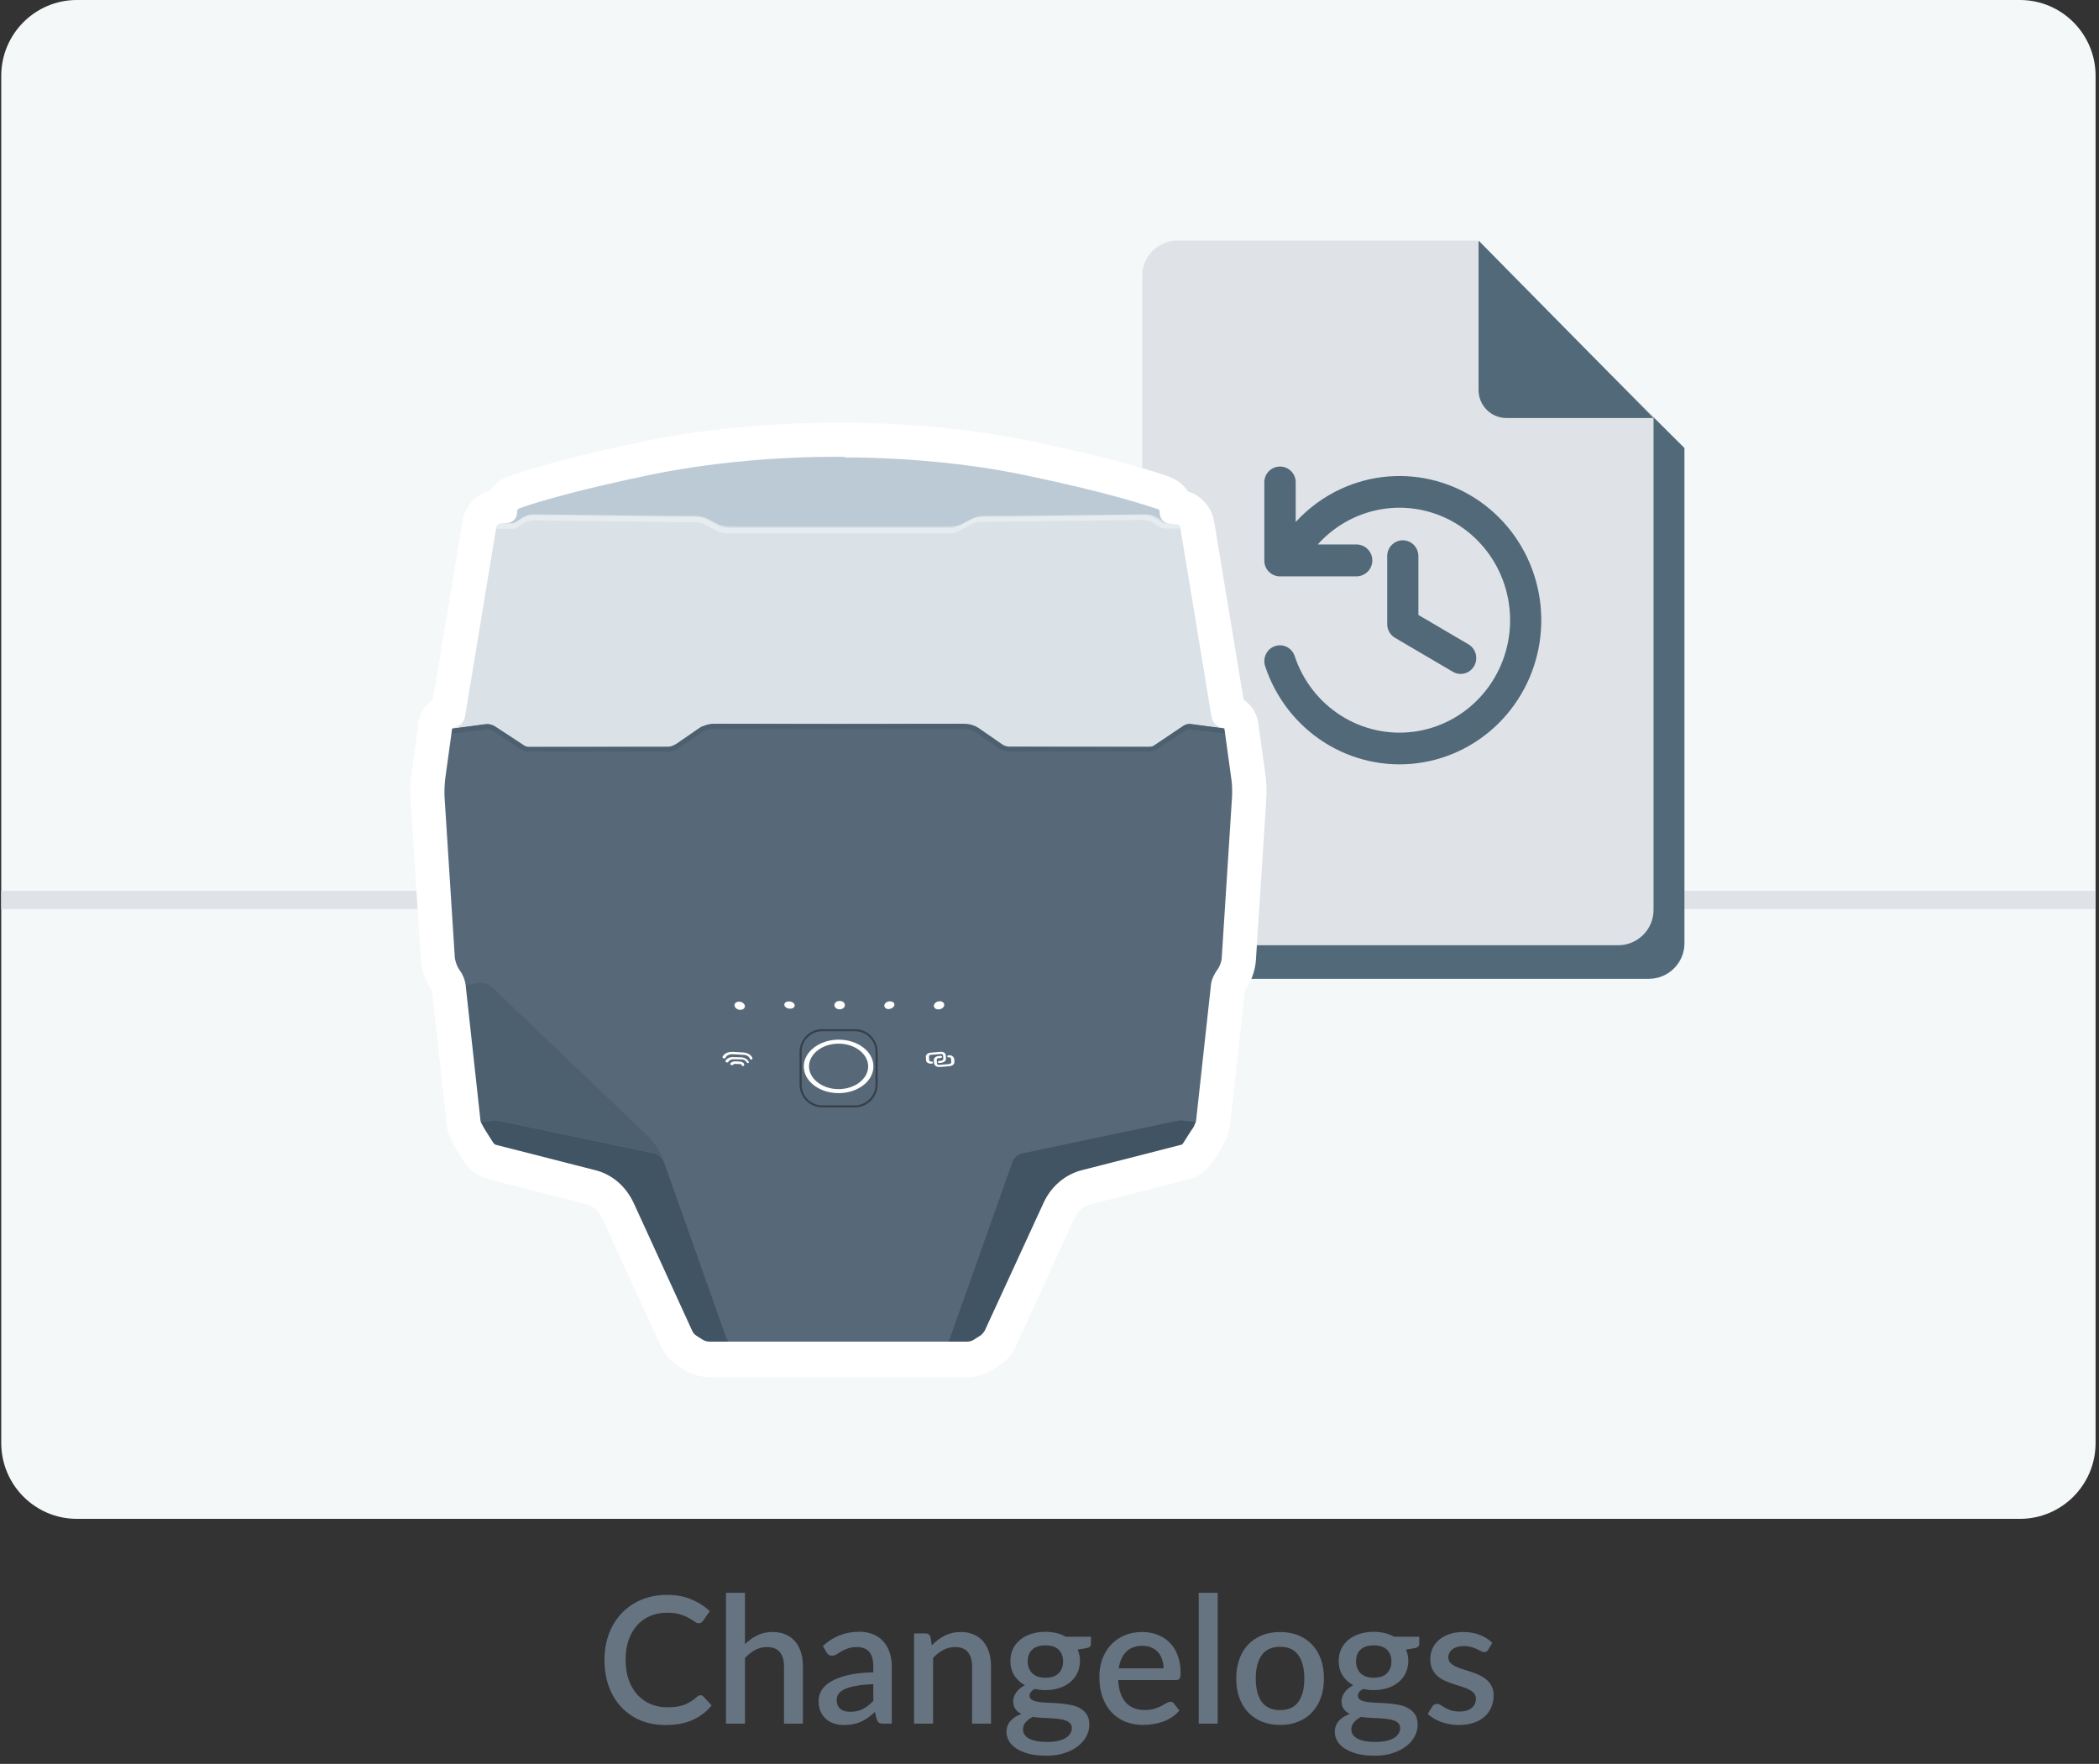
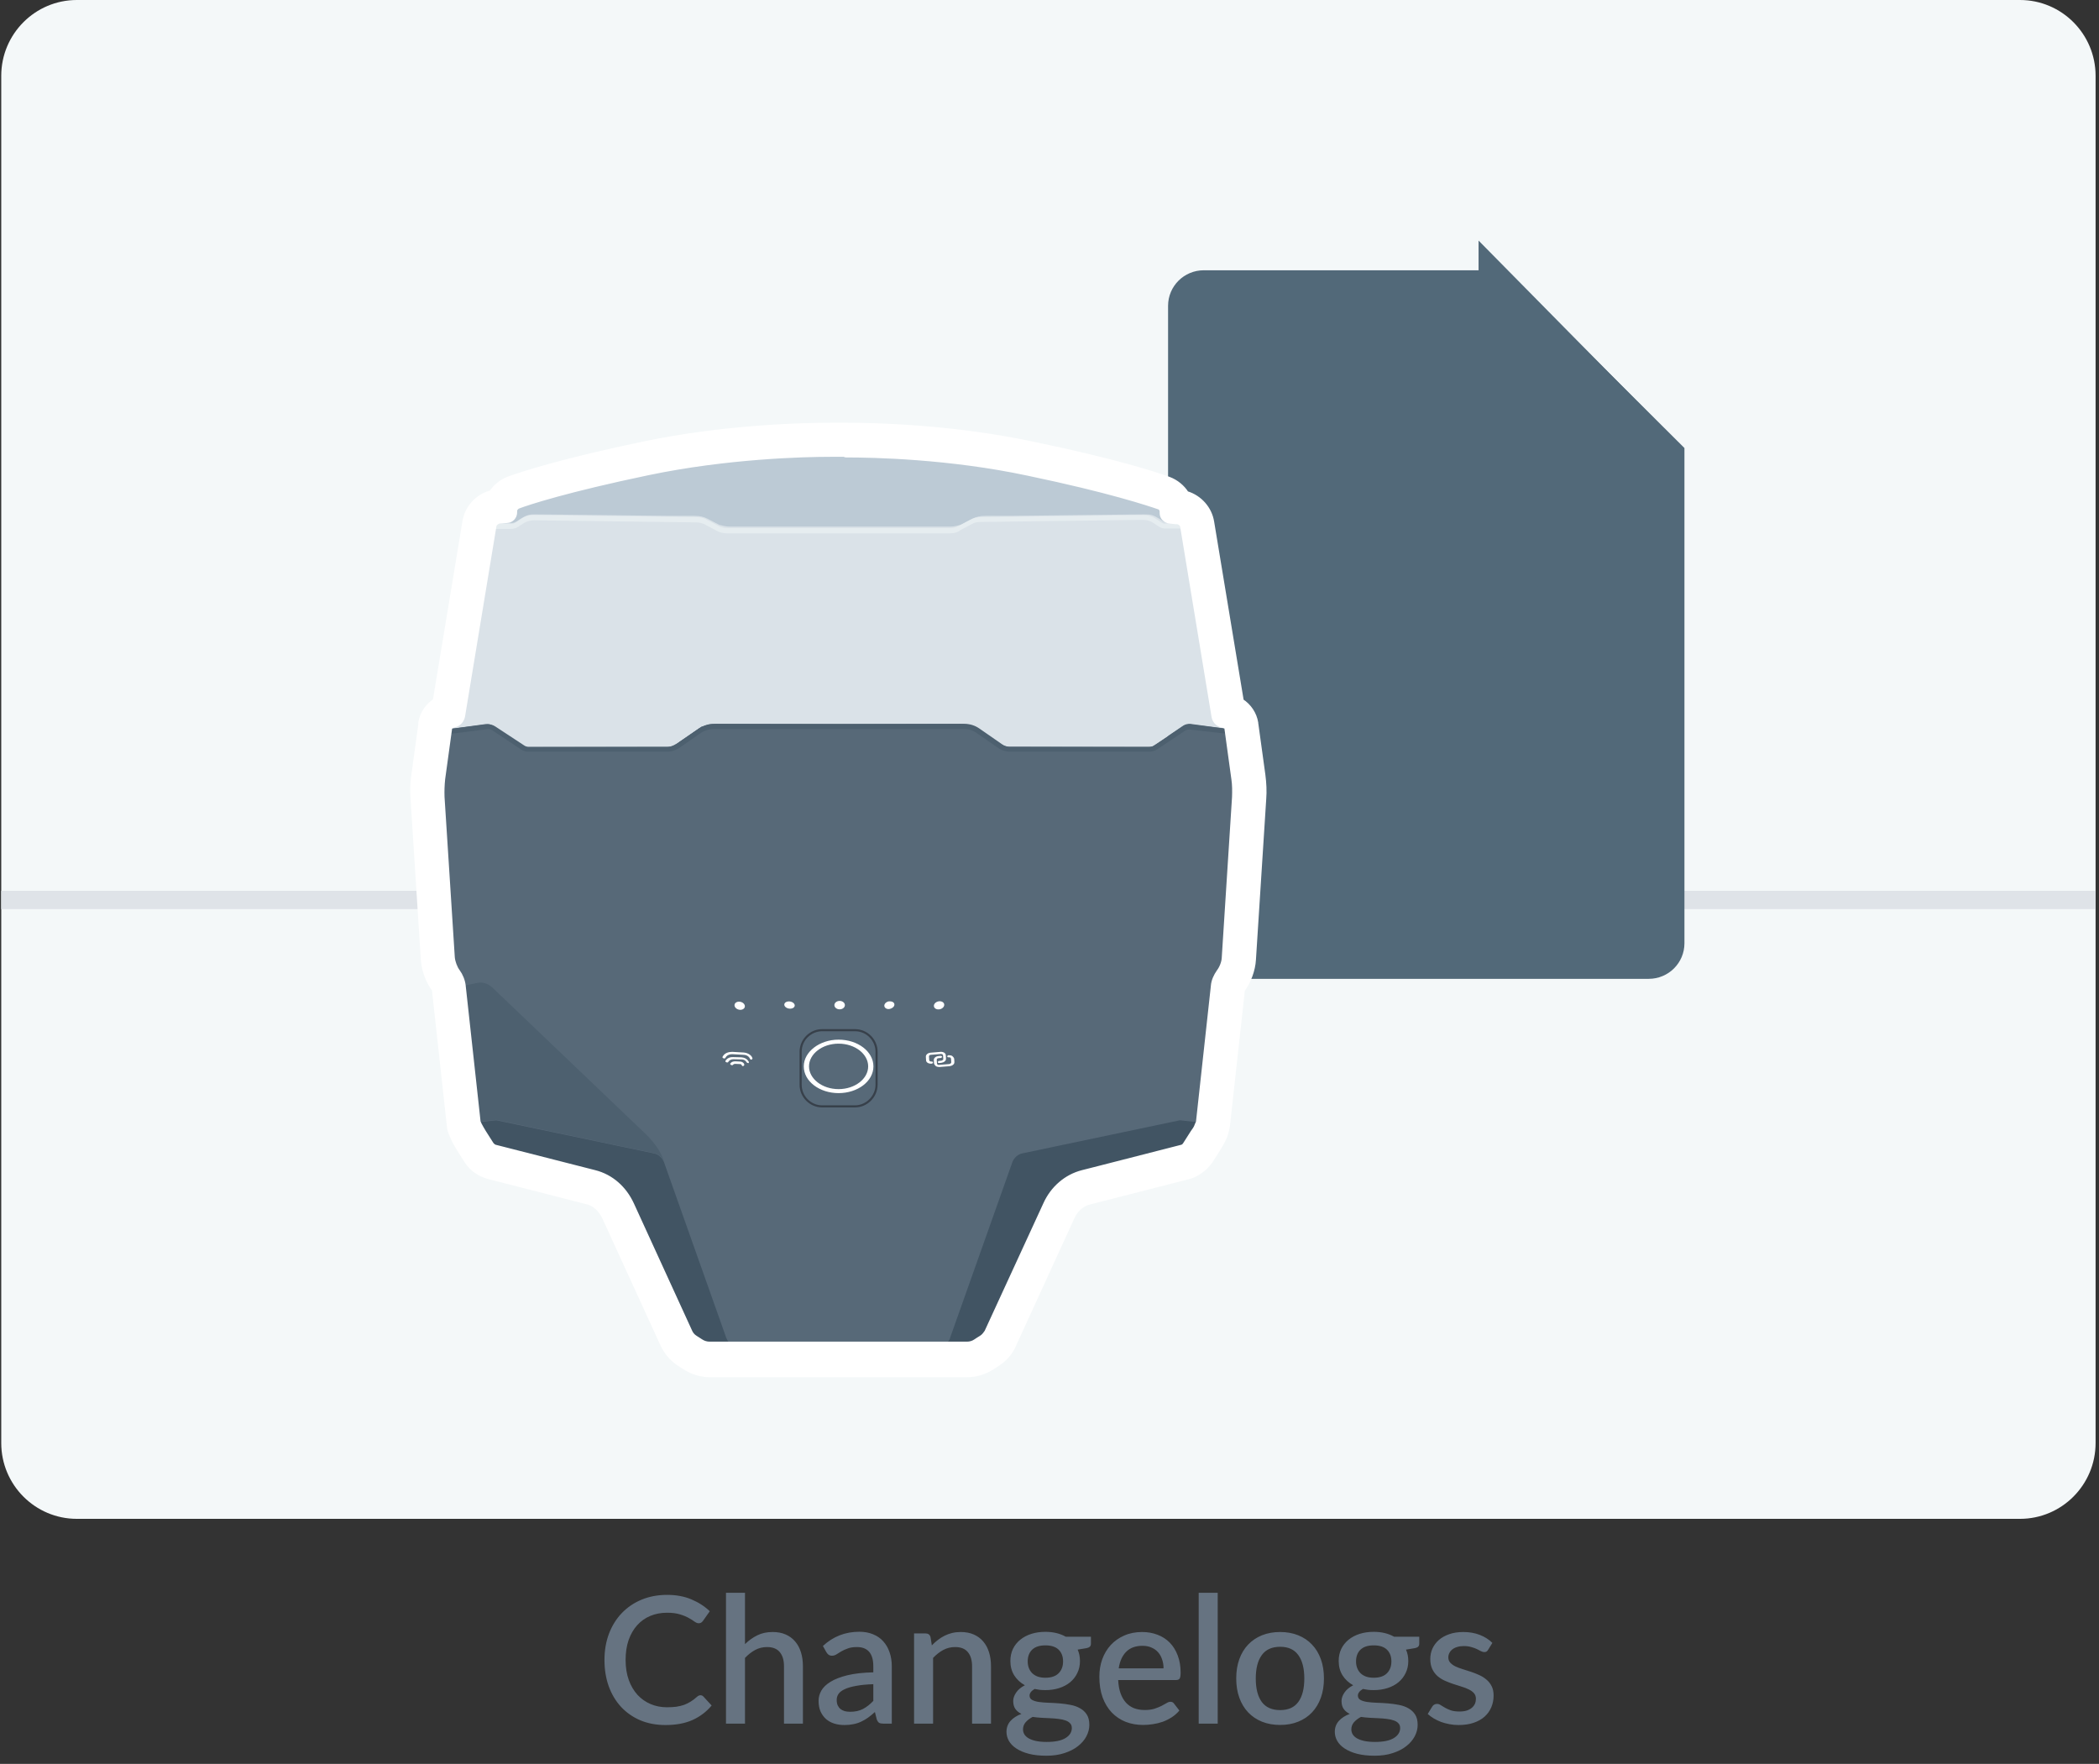
<svg xmlns="http://www.w3.org/2000/svg" width="451" height="379" viewBox="0 0 451 379" fill="none">
  <rect x="0" y="0" width="451" height="379" fill="#333333" stroke="none" />
  <path d="M434.021 326.345H16.515C7.55 326.345 0.268 319.042 0.268 310.051V16.294C0.268 7.303 7.55 0 16.515 0H434.021C442.986 0 450.268 7.303 450.268 16.294V310.051C450.268 319.042 442.986 326.345 434.021 326.345Z" fill="#F4F8F9" />
  <path d="M450.268 191.408H0.268V195.333H450.268V191.408Z" fill="#DFE3E8" />
  <path d="M250.977 65.711C250.977 61.492 254.411 58.072 258.647 58.072H323.576C337.537 71.976 343.551 77.965 361.926 96.264C361.926 117.357 361.926 202.678 361.926 202.678C361.926 206.897 358.492 210.317 354.256 210.317H258.647C254.411 210.317 250.977 206.897 250.977 202.678V65.711Z" fill="#526979" />
-   <path d="M245.405 59.286C245.405 55.09 248.806 51.69 253.001 51.69H317.305C331.133 65.517 337.089 71.473 355.287 89.671C355.287 110.648 355.287 195.5 355.287 195.5C355.287 199.695 351.886 203.096 347.691 203.096H253.001C248.806 203.096 245.405 199.695 245.405 195.5V59.286Z" fill="#DFE3E8" />
  <path d="M317.691 51.69L355.287 89.818H323.691C320.377 89.818 317.691 87.132 317.691 83.818V51.69Z" fill="#526979" />
  <path fill-rule="evenodd" clip-rule="evenodd" d="M275.028 100.244C273.166 100.244 271.656 101.754 271.656 103.616V120.469C271.656 122.331 273.166 123.841 275.028 123.841L275.059 123.841L275.085 123.841H291.435C293.329 123.841 294.864 122.306 294.864 120.413C294.864 118.519 293.329 116.984 291.435 116.984H283.133C285.307 114.558 287.959 112.59 290.944 111.223C295.957 108.927 301.598 108.47 306.906 109.929C312.214 111.388 316.86 114.674 320.052 119.225C323.245 123.777 324.786 129.313 324.414 134.891C324.042 140.469 321.779 145.743 318.012 149.814C314.244 153.886 309.205 156.503 303.752 157.221C298.299 157.938 292.77 156.71 288.108 153.747C283.445 150.784 279.937 146.269 278.182 140.971C277.591 139.189 275.691 138.231 273.938 138.831C272.185 139.432 271.242 141.364 271.833 143.146C274.083 149.938 278.58 155.726 284.557 159.524C290.534 163.322 297.621 164.895 304.611 163.976C311.601 163.057 318.061 159.701 322.891 154.482C327.721 149.263 330.621 142.502 331.098 135.352C331.575 128.202 329.599 121.105 325.506 115.27C321.414 109.435 315.458 105.224 308.655 103.354C301.851 101.483 294.619 102.069 288.193 105.012C284.466 106.719 281.144 109.156 278.4 112.155V103.616C278.4 101.754 276.89 100.244 275.028 100.244ZM301.412 116.089C303.262 116.089 304.762 117.614 304.762 119.495V132.127L315.521 138.443C317.123 139.384 317.672 141.467 316.747 143.096C315.822 144.725 313.773 145.283 312.171 144.342L299.788 137.073C299.689 137.017 299.592 136.956 299.499 136.89C298.706 136.33 298.216 135.471 298.092 134.552C298.069 134.375 298.058 134.195 298.062 134.016L298.062 119.495C298.062 117.614 299.562 116.089 301.412 116.089Z" fill="#526979" />
  <path d="M219.803 247.764C218.811 247.945 218 248.669 217.639 249.573L217.82 249.031C217.955 248.623 218.135 248.262 218.361 247.854L218.406 247.809C218.721 247.086 219.172 246.452 219.713 245.774L219.893 245.502C220.434 244.779 221.065 244.145 221.696 243.557L254.6 212.12C254.645 212.075 254.735 212.075 254.78 211.984C255.636 211.261 256.808 210.944 257.89 211.215L260.685 211.803L257.484 241.024L253.698 240.617L219.803 247.764Z" fill="#4D606F" />
  <path d="M265.102 167.293L263.614 156.482L255.952 155.442C255.411 155.396 254.825 155.487 254.374 155.849L248.469 159.875C248.019 160.191 247.433 160.417 246.892 160.417H245.675L220.524 160.372H217.008C216.107 160.372 214.98 159.784 214.259 159.196L209.571 155.985L209.301 155.939C208.85 155.804 208.444 155.668 207.993 155.532C207.453 155.487 206.957 155.396 206.416 155.396L180.093 155.532L153.95 155.396C153.409 155.396 152.914 155.442 152.373 155.532C151.922 155.577 151.471 155.713 151.066 155.939L150.795 155.985L146.108 159.196C145.386 159.739 144.305 160.372 143.358 160.372H139.842L114.691 160.417H113.565C112.979 160.417 112.438 160.236 111.987 159.875L106.082 155.849C105.632 155.532 105.046 155.396 104.505 155.442L96.843 156.482L95.356 167.293C95.175 168.514 95.085 169.826 95.221 171.138L97.428 205.651C97.474 206.691 97.969 207.867 98.555 208.636C99.186 209.541 99.683 210.581 99.772 211.712C99.772 211.712 99.772 211.712 99.772 211.757L102.972 240.978L103.243 241.566C103.423 242.154 103.829 242.606 104.144 243.149L105.812 245.773C105.992 246.044 106.353 246.316 106.668 246.361L127.943 251.789C131.504 252.693 134.388 255.226 135.921 258.619L148.406 285.895C148.677 286.483 149.128 287.026 149.623 287.342L150.75 288.066C151.336 288.473 151.967 288.654 152.643 288.654H155.303H156.97H180.724H203.396H205.154H207.813C208.444 288.654 209.12 288.473 209.706 288.066L210.833 287.342C211.374 287.026 211.825 286.483 212.05 285.895L224.535 258.619C226.113 255.226 228.908 252.693 232.513 251.789L253.788 246.361C254.104 246.316 254.419 246.044 254.645 245.773L256.312 243.149C256.628 242.606 256.943 242.109 257.214 241.566L257.484 240.978L260.684 211.757C260.684 211.757 260.684 211.757 260.684 211.712C260.82 210.581 261.27 209.496 261.901 208.636C262.487 207.867 262.938 206.601 263.028 205.651L265.237 171.138C265.282 169.916 265.282 168.605 265.102 167.293Z" fill="#576978" />
  <path d="M263.525 156.257C263.525 156.121 263.39 156.076 263.254 155.985L262.353 155.714C261.497 155.443 260.911 154.719 260.73 153.814L254.014 113.104C253.879 112.516 253.428 112.064 252.797 111.973C252.752 111.973 252.662 111.973 252.527 111.973H252.482L251.13 111.838C250.228 111.792 249.507 110.978 249.507 110.074V109.802C249.507 109.35 249.237 109.033 248.876 108.807C246.622 107.948 238.329 105.233 220.795 101.569C201.819 97.589 183.565 97.634 180.094 97.725C179.778 97.725 179.237 97.725 178.652 97.725C172.927 97.725 156.475 98.041 139.528 101.66C121.994 105.324 113.701 108.129 111.447 108.898C111.041 109.033 110.816 109.44 110.816 109.893V110.164C110.816 111.069 110.095 111.838 109.193 111.928L107.841 112.064H107.706C107.661 112.064 107.571 112.064 107.435 112.064C106.804 112.109 106.264 112.607 106.218 113.195L99.457 153.905C99.322 154.809 98.736 155.533 97.835 155.805L96.933 156.076C96.798 156.121 96.663 156.212 96.663 156.347V156.619L104.325 155.578C104.911 155.533 105.452 155.624 105.903 155.985L111.808 160.011C112.258 160.328 112.844 160.554 113.385 160.554H114.602L139.753 160.509H143.269C144.17 160.509 145.297 159.921 146.018 159.333L150.706 156.121L150.976 156.076C151.427 155.94 151.878 155.805 152.284 155.669C152.824 155.624 153.32 155.533 153.861 155.533L179.463 155.669H180.004H180.725L206.327 155.533C206.868 155.533 207.363 155.578 207.904 155.669C208.355 155.714 208.806 155.85 209.211 156.076L209.482 156.121L214.079 159.288C214.8 159.83 215.882 160.464 216.829 160.464H220.345L245.496 160.509H246.713C247.298 160.509 247.839 160.328 248.29 159.966L254.195 155.94C254.645 155.624 255.231 155.488 255.772 155.533L263.435 156.574L263.525 156.257Z" fill="#DAE2E8" />
  <path d="M251.31 111.973C250.409 111.928 249.688 111.114 249.688 110.209V109.938C249.688 109.486 249.417 109.169 249.057 108.943C246.803 108.083 238.509 105.369 220.976 101.705C202 97.725 183.745 97.77 180.275 97.86C179.959 97.86 179.418 97.86 178.832 97.86C173.108 97.86 156.656 98.177 139.708 101.796C122.175 105.46 113.881 108.264 111.628 109.033C111.222 109.169 110.997 109.576 110.997 110.028V110.3C110.997 111.204 110.275 111.973 109.374 112.064L107.706 112.2C107.751 112.2 107.841 112.2 107.977 112.2L109.599 112.335C110.23 112.471 110.952 112.154 111.492 111.702C113.25 110.571 113.701 110.526 115.008 110.526L120.192 110.571L144.035 110.843H149.309C150.301 110.843 151.202 111.024 152.059 111.476L154.583 112.788L154.853 112.833C155.484 113.014 156.16 113.149 156.791 113.149H181.086H204.164C204.795 113.149 205.471 113.014 206.102 112.833L206.372 112.788L208.896 111.476C209.753 111.024 210.654 110.843 211.646 110.843H216.919L240.763 110.571L245.947 110.526C247.254 110.526 247.704 110.571 249.462 111.702C250.003 112.154 250.679 112.471 251.355 112.335L252.978 112.2C253.023 112.2 253.113 112.2 253.249 112.2L251.31 111.973Z" fill="#BCCAD5" />
  <path opacity="0.8" d="M156.025 287.388L142.683 249.754C142.683 249.709 142.683 249.709 142.638 249.619C142.233 248.714 141.466 247.99 140.43 247.809L106.624 240.708L102.838 241.115L103.109 241.703C103.289 242.291 103.695 242.743 104.01 243.286L105.678 245.909C105.858 246.181 106.219 246.452 106.534 246.497L127.809 251.925C131.37 252.83 134.254 255.363 135.787 258.756L148.272 285.941C148.543 286.529 148.994 287.072 149.489 287.388L150.616 288.112C151.202 288.519 151.833 288.7 152.509 288.7H155.169H156.836L156.701 288.519C156.431 288.203 156.205 287.841 156.025 287.388Z" fill="#3C4F5E" />
  <path d="M204.163 287.388L217.505 249.754C217.505 249.709 217.505 249.709 217.55 249.619C217.956 248.714 218.722 247.99 219.714 247.809L253.519 240.708L257.305 241.115L257.035 241.703C256.854 242.291 256.449 242.743 256.133 243.286L254.465 245.909C254.285 246.181 253.925 246.452 253.609 246.497L232.334 251.925C228.774 252.83 225.889 255.363 224.356 258.756L211.871 285.941C211.601 286.529 211.15 287.072 210.654 287.388L209.527 288.112C208.941 288.519 208.31 288.7 207.634 288.7H204.975H203.217L203.352 288.519C203.848 288.203 204.073 287.841 204.163 287.388Z" fill="#415463" />
  <path d="M180.409 216.87C181.031 216.87 181.535 216.465 181.535 215.965C181.535 215.465 181.031 215.06 180.409 215.06C179.786 215.06 179.282 215.465 179.282 215.965C179.282 216.465 179.786 216.87 180.409 216.87Z" fill="white" />
  <path d="M160.027 216.365C160.14 215.904 159.74 215.41 159.136 215.262C158.531 215.114 157.95 215.368 157.838 215.829C157.726 216.29 158.125 216.784 158.73 216.932C159.334 217.08 159.915 216.826 160.027 216.365Z" fill="white" />
  <path d="M170.752 216.115C170.815 215.695 170.367 215.28 169.751 215.187C169.136 215.095 168.586 215.361 168.523 215.781C168.461 216.201 168.909 216.616 169.524 216.708C170.14 216.801 170.69 216.535 170.752 216.115Z" fill="white" />
  <path d="M201.974 216.844C202.579 216.696 202.978 216.202 202.866 215.741C202.754 215.28 202.173 215.026 201.568 215.174C200.964 215.322 200.565 215.816 200.677 216.277C200.789 216.738 201.37 216.992 201.974 216.844Z" fill="white" />
  <path d="M191.002 215.151C191.588 215.105 192.129 215.332 192.174 215.784C192.219 216.236 191.768 216.643 191.182 216.779C190.596 216.915 190.056 216.598 190.01 216.146C189.965 215.694 190.416 215.241 191.002 215.151Z" fill="white" />
  <path d="M180.183 223.383C184.285 223.383 187.666 225.916 187.666 229.128C187.666 232.339 184.285 234.872 180.183 234.872C176.082 234.872 172.701 232.339 172.701 229.128C172.701 226.007 176.082 223.383 180.183 223.383ZM180.183 234.013C183.699 234.013 186.539 231.797 186.539 229.128C186.539 226.459 183.699 224.243 180.183 224.243C176.668 224.243 173.828 226.459 173.828 229.128C173.828 231.797 176.668 234.013 180.183 234.013Z" fill="white" />
  <path d="M161.434 227.68C161.299 227.68 161.254 227.635 161.163 227.545L161.028 227.273C160.758 226.866 160.307 226.64 159.721 226.64L157.332 226.504C156.791 226.504 156.295 226.685 156.025 227.047L155.845 227.319C155.8 227.454 155.574 227.454 155.394 227.364C155.214 227.273 155.214 227.183 155.259 227.047L155.439 226.776C155.845 226.233 156.566 226.007 157.332 226.007L159.721 226.142C160.487 226.188 161.208 226.55 161.524 227.047L161.659 227.319C161.704 227.454 161.659 227.59 161.524 227.635C161.479 227.635 161.479 227.68 161.434 227.68Z" fill="white" />
  <path d="M160.713 228.404C160.578 228.404 160.532 228.359 160.442 228.268L160.306 228.087C160.126 227.816 159.765 227.635 159.405 227.635L157.603 227.59C157.197 227.59 156.836 227.726 156.61 227.997L156.476 228.178C156.431 228.314 156.205 228.314 156.024 228.223C155.844 228.133 155.845 228.042 155.89 227.907L156.024 227.726C156.34 227.319 156.926 227.092 157.512 227.138L159.315 227.183C159.946 227.228 160.487 227.499 160.757 227.952L160.892 228.133C160.937 228.268 160.892 228.404 160.757 228.449C160.757 228.404 160.713 228.404 160.713 228.404Z" fill="white" />
-   <path d="M159.676 229.083C159.541 229.083 159.496 229.037 159.406 228.947L159.361 228.811C159.316 228.676 159.18 228.63 158.955 228.63L157.963 228.585C157.783 228.585 157.648 228.63 157.558 228.721L157.513 228.766C157.468 228.902 157.242 228.902 157.062 228.811C156.882 228.721 156.882 228.63 156.927 228.495L156.972 228.449C157.152 228.178 157.558 228.042 157.963 228.042L158.955 228.088C159.361 228.088 159.676 228.268 159.856 228.54L159.901 228.676C159.947 228.811 159.901 228.947 159.766 228.992C159.721 229.083 159.676 229.083 159.676 229.083Z" fill="white" />
+   <path d="M159.676 229.083C159.541 229.083 159.496 229.037 159.406 228.947C159.316 228.676 159.18 228.63 158.955 228.63L157.963 228.585C157.783 228.585 157.648 228.63 157.558 228.721L157.513 228.766C157.468 228.902 157.242 228.902 157.062 228.811C156.882 228.721 156.882 228.63 156.927 228.495L156.972 228.449C157.152 228.178 157.558 228.042 157.963 228.042L158.955 228.088C159.361 228.088 159.676 228.268 159.856 228.54L159.901 228.676C159.947 228.811 159.901 228.947 159.766 228.992C159.721 229.083 159.676 229.083 159.676 229.083Z" fill="white" />
  <path d="M201.864 229.263C201.593 229.263 201.323 229.217 201.097 229.082C200.917 228.946 200.782 228.765 200.692 228.539L200.647 227.815C200.602 227.363 201.052 226.956 201.638 226.91L202.089 226.865C202.224 226.865 202.405 226.91 202.405 227.046C202.405 227.182 202.269 227.318 202.134 227.318L201.683 227.363C201.413 227.363 201.233 227.544 201.278 227.77L201.323 228.494C201.323 228.539 201.368 228.675 201.458 228.765C201.503 228.81 201.638 228.81 201.774 228.81L203.937 228.629C204.072 228.629 204.117 228.584 204.253 228.494C204.388 228.403 204.388 228.358 204.388 228.222L204.343 227.498C204.343 227.453 204.298 227.318 204.208 227.227C204.162 227.182 204.027 227.182 203.892 227.182H203.847C203.667 227.182 203.531 227.137 203.531 227.001C203.531 226.865 203.667 226.73 203.802 226.73H203.847C204.162 226.73 204.433 226.775 204.613 226.91C204.793 227.046 204.929 227.227 205.019 227.453L205.064 228.177C205.064 228.358 205.019 228.629 204.793 228.765C204.613 228.946 204.343 229.036 204.072 229.082L201.864 229.263Z" fill="white" />
  <path d="M200.106 228.54C199.52 228.585 198.979 228.268 198.979 227.816L198.934 227.092C198.889 226.64 199.34 226.233 199.926 226.188L202.089 226.007C202.675 225.962 203.216 226.278 203.216 226.731L203.261 227.454C203.261 227.635 203.216 227.907 202.991 228.042C202.81 228.223 202.54 228.314 202.269 228.359L201.819 228.404C201.638 228.404 201.503 228.359 201.503 228.223C201.503 228.088 201.638 227.952 201.774 227.952L202.224 227.907C202.36 227.907 202.405 227.861 202.54 227.771C202.675 227.726 202.675 227.635 202.675 227.499L202.63 226.776C202.63 226.595 202.45 226.459 202.179 226.459L200.016 226.64C199.745 226.64 199.565 226.821 199.61 227.047L199.655 227.771C199.655 227.952 199.835 228.088 200.106 228.088H200.151C200.331 228.088 200.467 228.133 200.467 228.268C200.467 228.404 200.331 228.54 200.196 228.54H200.106Z" fill="white" />
  <path opacity="0.43" d="M183.7 237.948H176.669C174.009 237.948 171.801 235.777 171.801 233.063V226.007C171.801 223.338 173.964 221.122 176.669 221.122H183.7C186.36 221.122 188.568 223.293 188.568 226.007V233.063C188.568 235.732 186.36 237.948 183.7 237.948ZM176.669 221.574C174.28 221.574 172.252 223.519 172.252 226.007V233.063C172.252 235.461 174.19 237.496 176.669 237.496H183.7C186.089 237.496 188.117 235.461 188.117 233.063V226.007C188.117 223.609 186.179 221.574 183.7 221.574H176.669Z" fill="#100B0E" />
  <path d="M140.473 247.764C141.465 247.945 142.276 248.669 142.682 249.573L142.502 249.031C142.366 248.623 142.186 248.262 141.961 247.854L141.916 247.809C141.6 247.086 141.149 246.452 140.609 245.774L140.428 245.502C139.842 244.779 139.256 244.145 138.625 243.557L105.722 212.12C105.677 212.075 105.586 212.075 105.541 211.984C104.685 211.261 103.513 210.944 102.431 211.215L99.638 211.803L102.837 241.024L106.623 240.617L140.473 247.764Z" fill="#4D606F" />
  <path d="M204.163 114.597H156.205C155.439 114.597 154.582 114.416 153.951 114.009L151.472 112.697C150.931 112.426 150.3 112.245 149.714 112.245L114.737 111.793C114.016 111.793 113.25 111.973 112.574 112.381L111.267 113.24C110.816 113.511 110.275 113.647 109.689 113.647H106.128C105.858 113.647 105.587 113.376 105.587 113.104C105.587 112.833 105.858 112.561 106.128 112.561H109.779C110.095 112.561 110.41 112.516 110.771 112.29L112.078 111.431C112.844 110.888 113.746 110.662 114.692 110.662H114.737L149.714 111.114C150.481 111.114 151.292 111.295 151.923 111.702L154.402 113.014C154.988 113.285 155.574 113.466 156.205 113.466H204.163C204.794 113.466 205.38 113.33 205.966 113.014L208.445 111.702C209.166 111.295 209.933 111.114 210.654 111.114L245.631 110.662C246.622 110.662 247.524 110.933 248.29 111.431L249.597 112.29C249.868 112.471 250.183 112.561 250.499 112.471H254.285C254.555 112.471 254.826 112.742 254.826 113.014C254.826 113.285 254.555 113.557 254.285 113.557H250.499C249.958 113.602 249.462 113.421 249.011 113.15L247.704 112.29C247.073 111.883 246.352 111.702 245.541 111.702L210.564 112.154C209.978 112.154 209.347 112.29 208.806 112.607L206.327 113.918C205.831 114.371 205.02 114.597 204.163 114.597Z" fill="#E6EDF0" />
  <path d="M246.938 161.504H216.964C216.108 161.504 215.297 161.233 214.575 160.78L209.752 157.433C208.986 156.89 208.13 156.664 207.138 156.664H153.275C152.374 156.664 151.472 156.935 150.661 157.433L145.838 160.78C145.117 161.233 144.261 161.504 143.449 161.504H113.476C112.935 161.504 112.439 161.368 111.988 161.052L105.813 156.935C105.498 156.754 105.182 156.664 104.821 156.664L96.618 157.704L96.483 156.664L104.731 155.624C105.317 155.578 105.903 155.759 106.399 156.076L112.664 160.192C112.935 160.373 113.25 160.464 113.566 160.464H143.54C144.171 160.464 144.847 160.283 145.343 159.876L150.165 156.528C151.157 155.895 152.194 155.533 153.366 155.533H207.228C208.4 155.533 209.437 155.85 210.429 156.528L215.251 159.876C215.792 160.283 216.423 160.464 217.054 160.464H247.028C247.344 160.464 247.659 160.418 247.93 160.192L254.105 156.076C254.556 155.759 255.141 155.624 255.727 155.624L263.796 156.619L263.66 157.659L255.592 156.754C255.277 156.754 254.961 156.8 254.601 157.026L248.426 161.142C247.975 161.368 247.479 161.504 246.938 161.504Z" fill="#4D606F" />
  <path d="M181.807 97.815C187.576 97.815 203.983 98.132 220.93 101.751C238.464 105.415 246.758 108.219 249.011 108.988C249.417 109.124 249.642 109.531 249.642 109.983V110.255C249.642 111.159 250.363 111.928 251.265 112.019L252.572 112.154C252.617 112.154 252.707 112.154 252.752 112.154C252.752 112.154 252.752 112.154 252.797 112.154H252.933H252.888C253.519 112.2 254.014 112.697 254.059 113.195L260.775 153.905C260.911 154.809 261.497 155.533 262.398 155.805L263.3 156.076C263.435 156.121 263.57 156.212 263.57 156.347V156.619L265.057 167.43C265.238 168.651 265.238 169.963 265.193 171.274L262.984 205.787C262.939 206.828 262.443 208.004 261.857 208.773C261.226 209.678 260.73 210.718 260.64 211.849C260.64 211.849 260.64 211.849 260.64 211.894L257.44 241.115L257.17 241.703C257.17 241.748 257.124 241.748 257.124 241.838C256.944 242.381 256.584 242.834 256.268 243.286L254.6 245.909C254.555 245.955 254.465 246.045 254.465 246.09C254.42 246.136 254.33 246.226 254.285 246.271C254.15 246.317 253.969 246.452 253.834 246.452L236.165 250.976L232.604 251.88C229.044 252.785 226.159 255.318 224.626 258.71L212.096 285.941C212.051 286.077 211.961 286.258 211.826 286.393C211.555 286.8 211.24 287.162 210.789 287.434L210.068 287.886L209.662 288.157C209.076 288.565 208.445 288.745 207.769 288.745H205.11H203.352H180.725H156.791H155.123H152.464C151.833 288.745 151.157 288.565 150.571 288.157L149.444 287.434C148.903 287.117 148.452 286.574 148.227 285.986L135.742 258.71C134.164 255.318 131.369 252.785 127.764 251.88L106.489 246.452C106.173 246.407 105.858 246.136 105.632 245.864L103.965 243.241C103.649 242.698 103.334 242.2 103.063 241.658L102.793 241.069L99.593 211.849C99.593 211.849 99.593 211.849 99.593 211.804C99.457 210.673 99.007 209.587 98.376 208.728C97.79 207.959 97.339 206.692 97.249 205.742L95.04 171.229C94.995 169.917 95.04 168.696 95.175 167.384L96.663 156.574V156.302C96.663 156.166 96.798 156.121 96.933 156.031L97.835 155.759C98.691 155.488 99.277 154.764 99.457 153.86L106.173 113.15C106.218 112.561 106.759 112.109 107.39 112.019C107.435 112.019 107.526 112.019 107.571 112.019C107.571 112.019 107.571 112.019 107.616 112.019H107.661L109.013 111.883C109.914 111.838 110.636 111.024 110.636 110.119V109.847C110.636 109.395 110.906 109.079 111.267 108.852C113.52 107.993 121.814 105.279 139.347 101.615C156.295 98.087 172.702 97.68 178.471 97.68C178.471 97.68 178.471 97.68 178.516 97.68C178.561 97.68 178.561 97.68 178.561 97.68C179.147 97.68 179.598 97.68 180.004 97.68C180.319 97.68 180.77 97.68 181.356 97.68C181.626 97.815 181.762 97.815 181.807 97.815ZM181.807 91.302H181.536C180.95 91.302 180.5 91.302 180.184 91.302C179.868 91.302 179.328 91.302 178.832 91.302H178.787H178.742C172.386 91.302 155.664 91.709 138.311 95.328C120.777 98.992 112.168 101.796 109.328 102.836C107.751 103.424 106.489 104.465 105.542 105.822C102.567 106.591 100.269 109.079 99.818 112.154L93.462 150.558C91.84 151.598 90.668 153.317 90.352 155.262C90.352 155.307 90.352 155.307 90.352 155.397V155.669L88.865 166.48C88.594 168.153 88.549 169.917 88.684 171.636L90.893 206.149C91.028 208.411 91.93 210.854 93.282 212.663C93.282 212.663 93.282 212.663 93.282 212.708L96.483 241.884C96.528 242.472 96.663 243.06 96.888 243.557L97.159 244.145C97.609 245.321 98.195 246.226 98.601 246.905L100.269 249.528C101.305 251.157 103.063 252.378 105.001 252.875L126.186 258.303C127.764 258.711 129.026 259.887 129.837 261.56L142.322 288.836C143.089 290.51 144.351 292.047 145.973 293.088L147.1 293.812C148.723 294.852 150.616 295.44 152.509 295.44H155.168H156.836H180.725C180.77 295.44 180.77 295.44 180.86 295.44H203.397H205.155H207.814C209.752 295.44 211.6 294.852 213.223 293.812L213.629 293.54L214.35 293.088C215.522 292.319 216.558 291.324 217.279 290.102C217.55 289.695 217.73 289.333 217.911 288.881L230.396 261.605C231.162 259.932 232.469 258.756 234.047 258.349L237.608 257.444L255.276 252.921C256.133 252.74 256.944 252.333 257.755 251.79C258.161 251.518 258.522 251.202 258.927 250.885C259.333 250.478 259.694 250.026 260.054 249.573L261.722 246.95C262.037 246.407 262.578 245.593 263.029 244.598C263.074 244.462 263.164 244.326 263.209 244.191L263.39 243.603C263.57 243.06 263.705 242.472 263.795 241.929L266.996 212.844C266.996 212.799 266.996 212.799 266.996 212.708C268.348 210.899 269.249 208.456 269.384 206.195L271.593 171.681C271.728 170.008 271.638 168.244 271.413 166.525L269.925 155.714L269.88 155.443C269.88 155.397 269.88 155.397 269.88 155.307C269.565 153.362 268.393 151.643 266.77 150.603L260.415 112.2C259.964 109.259 257.801 106.862 255.006 106.003H254.961C254.105 104.646 252.752 103.515 251.175 102.927C248.335 101.886 239.816 99.082 222.192 95.418C204.884 91.709 188.207 91.302 181.807 91.302Z" fill="white" stroke="white" stroke-width="0.948" stroke-miterlimit="10" />
  <path d="M150.513 364.246C150.754 364.246 150.963 364.341 151.14 364.531L152.907 366.45C151.793 367.792 150.425 368.831 148.803 369.566C147.182 370.288 145.244 370.649 142.989 370.649C140.988 370.649 139.177 370.307 137.555 369.623C135.947 368.926 134.572 367.963 133.432 366.735C132.292 365.493 131.412 364.018 130.791 362.308C130.183 360.598 129.879 358.717 129.879 356.665C129.879 354.613 130.202 352.732 130.848 351.022C131.507 349.299 132.425 347.823 133.603 346.595C134.794 345.353 136.213 344.391 137.859 343.707C139.519 343.023 141.343 342.681 143.331 342.681C145.307 342.681 147.049 343.004 148.556 343.65C150.076 344.283 151.394 345.132 152.508 346.196L151.045 348.267C150.944 348.406 150.824 348.526 150.684 348.628C150.545 348.729 150.355 348.78 150.114 348.78C149.861 348.78 149.57 348.666 149.24 348.438C148.924 348.197 148.512 347.937 148.005 347.659C147.511 347.367 146.884 347.108 146.124 346.88C145.377 346.639 144.44 346.519 143.312 346.519C142.008 346.519 140.811 346.747 139.721 347.203C138.632 347.659 137.695 348.324 136.909 349.198C136.124 350.072 135.51 351.136 135.066 352.39C134.636 353.644 134.42 355.069 134.42 356.665C134.42 358.273 134.648 359.711 135.104 360.978C135.56 362.232 136.187 363.296 136.985 364.17C137.783 365.031 138.721 365.69 139.797 366.146C140.874 366.602 142.033 366.83 143.274 366.83C144.034 366.83 144.712 366.792 145.307 366.716C145.915 366.627 146.473 366.494 146.979 366.317C147.486 366.127 147.961 365.892 148.404 365.614C148.86 365.335 149.31 364.993 149.753 364.588C150.007 364.36 150.26 364.246 150.513 364.246ZM160.073 353.264C160.871 352.478 161.745 351.851 162.695 351.383C163.645 350.901 164.753 350.661 166.02 350.661C167.084 350.661 168.015 350.838 168.813 351.193C169.623 351.547 170.301 352.048 170.846 352.694C171.403 353.34 171.821 354.119 172.1 355.031C172.378 355.93 172.518 356.924 172.518 358.014V370.345H168.452V358.014C168.452 356.709 168.148 355.696 167.54 354.974C166.944 354.252 166.032 353.891 164.804 353.891C163.892 353.891 163.043 354.1 162.258 354.518C161.485 354.936 160.757 355.506 160.073 356.228V370.345H155.988V342.225H160.073V353.264ZM187.644 361.871C186.187 361.921 184.958 362.042 183.958 362.232C182.957 362.409 182.146 362.643 181.526 362.935C180.905 363.213 180.455 363.549 180.177 363.942C179.911 364.334 179.778 364.765 179.778 365.234C179.778 365.69 179.847 366.082 179.987 366.412C180.139 366.728 180.341 366.994 180.595 367.21C180.861 367.412 181.165 367.564 181.507 367.666C181.861 367.754 182.248 367.799 182.666 367.799C183.73 367.799 184.642 367.602 185.402 367.21C186.174 366.804 186.922 366.222 187.644 365.462V361.871ZM176.814 353.663C179.005 351.623 181.614 350.604 184.642 350.604C185.756 350.604 186.744 350.787 187.606 351.155C188.48 351.509 189.208 352.016 189.791 352.675C190.386 353.333 190.836 354.119 191.14 355.031C191.456 355.93 191.615 356.931 191.615 358.033V370.345H189.791C189.398 370.345 189.1 370.288 188.898 370.174C188.695 370.047 188.524 369.8 188.385 369.433L187.986 367.856C187.492 368.299 187.004 368.698 186.523 369.053C186.041 369.395 185.541 369.686 185.022 369.927C184.515 370.167 183.964 370.345 183.369 370.459C182.786 370.585 182.14 370.649 181.431 370.649C180.645 370.649 179.911 370.541 179.227 370.326C178.555 370.11 177.973 369.787 177.479 369.357C176.985 368.913 176.592 368.369 176.301 367.723C176.022 367.077 175.883 366.317 175.883 365.443C175.883 364.695 176.079 363.967 176.472 363.258C176.877 362.548 177.536 361.915 178.448 361.358C179.372 360.788 180.582 360.319 182.077 359.952C183.584 359.584 185.44 359.375 187.644 359.325V358.033C187.644 356.639 187.346 355.601 186.751 354.917C186.155 354.233 185.281 353.891 184.129 353.891C183.343 353.891 182.685 353.992 182.153 354.195C181.621 354.385 181.158 354.594 180.766 354.822C180.373 355.05 180.025 355.265 179.721 355.468C179.417 355.658 179.094 355.753 178.752 355.753C178.473 355.753 178.232 355.683 178.03 355.544C177.84 355.392 177.681 355.208 177.555 354.993L176.814 353.663ZM200.219 353.53C200.637 353.099 201.068 352.713 201.511 352.371C201.967 352.016 202.448 351.712 202.955 351.459C203.462 351.205 204 351.009 204.57 350.87C205.14 350.73 205.761 350.661 206.432 350.661C207.496 350.661 208.427 350.838 209.225 351.193C210.036 351.547 210.713 352.048 211.258 352.694C211.815 353.34 212.233 354.119 212.512 355.031C212.791 355.93 212.93 356.924 212.93 358.014V370.345H208.864V358.014C208.864 356.709 208.56 355.696 207.952 354.974C207.357 354.252 206.445 353.891 205.216 353.891C204.304 353.891 203.455 354.1 202.67 354.518C201.897 354.936 201.169 355.506 200.485 356.228V370.345H196.4V350.965H198.87C199.427 350.965 199.782 351.224 199.934 351.744L200.219 353.53ZM224.617 360.484C225.883 360.484 226.833 360.161 227.467 359.515C228.1 358.869 228.417 358.026 228.417 356.988C228.417 355.924 228.1 355.081 227.467 354.461C226.833 353.84 225.883 353.53 224.617 353.53C223.363 353.53 222.413 353.84 221.767 354.461C221.133 355.081 220.817 355.924 220.817 356.988C220.817 357.494 220.899 357.963 221.064 358.394C221.228 358.824 221.469 359.198 221.786 359.515C222.102 359.819 222.495 360.059 222.964 360.237C223.445 360.401 223.996 360.484 224.617 360.484ZM230.298 371.295C230.298 370.864 230.171 370.522 229.918 370.269C229.677 370.003 229.348 369.8 228.93 369.661C228.512 369.509 228.024 369.401 227.467 369.338C226.909 369.262 226.314 369.211 225.681 369.186C225.06 369.148 224.42 369.116 223.762 369.091C223.116 369.053 222.489 368.989 221.881 368.901C221.273 369.217 220.772 369.597 220.38 370.041C220 370.484 219.81 370.997 219.81 371.58C219.81 371.96 219.905 372.314 220.095 372.644C220.297 372.973 220.601 373.258 221.007 373.499C221.425 373.739 221.95 373.929 222.584 374.069C223.23 374.208 224.002 374.278 224.902 374.278C226.7 374.278 228.049 373.999 228.949 373.442C229.848 372.884 230.298 372.169 230.298 371.295ZM234.402 351.668V353.188C234.402 353.694 234.098 354.005 233.49 354.119L231.552 354.442C231.881 355.176 232.046 355.993 232.046 356.893C232.046 357.843 231.856 358.704 231.476 359.477C231.108 360.249 230.595 360.908 229.937 361.453C229.278 361.997 228.493 362.415 227.581 362.707C226.669 362.998 225.681 363.144 224.617 363.144C224.211 363.144 223.812 363.125 223.42 363.087C223.04 363.036 222.666 362.973 222.299 362.897C221.931 363.112 221.659 363.34 221.482 363.581C221.304 363.821 221.216 364.068 221.216 364.322C221.216 364.74 221.399 365.05 221.767 365.253C222.134 365.455 222.615 365.601 223.211 365.69C223.819 365.778 224.509 365.835 225.282 365.861C226.054 365.886 226.84 365.93 227.638 365.994C228.436 366.057 229.221 366.165 229.994 366.317C230.766 366.456 231.45 366.697 232.046 367.039C232.654 367.368 233.141 367.818 233.509 368.388C233.876 368.958 234.06 369.699 234.06 370.611C234.06 371.447 233.851 372.264 233.433 373.062C233.015 373.86 232.407 374.569 231.609 375.19C230.823 375.81 229.861 376.304 228.721 376.672C227.581 377.052 226.282 377.242 224.826 377.242C223.382 377.242 222.121 377.102 221.045 376.824C219.981 376.545 219.088 376.165 218.366 375.684C217.656 375.215 217.124 374.67 216.77 374.05C216.428 373.429 216.257 372.783 216.257 372.112C216.257 371.2 216.542 370.421 217.112 369.775C217.694 369.129 218.48 368.622 219.468 368.255C218.936 368.001 218.505 367.653 218.176 367.21C217.859 366.766 217.701 366.184 217.701 365.462C217.701 364.892 217.91 364.296 218.328 363.676C218.746 363.055 219.373 362.529 220.209 362.099C219.246 361.567 218.486 360.864 217.929 359.99C217.371 359.103 217.093 358.071 217.093 356.893C217.093 355.93 217.276 355.062 217.644 354.29C218.024 353.517 218.549 352.858 219.221 352.314C219.892 351.769 220.684 351.351 221.596 351.06C222.52 350.768 223.527 350.623 224.617 350.623C226.289 350.623 227.745 350.971 228.987 351.668H234.402ZM250.005 358.47C250.005 357.786 249.904 357.152 249.701 356.57C249.511 355.974 249.226 355.461 248.846 355.031C248.466 354.587 247.991 354.245 247.421 354.005C246.864 353.751 246.218 353.625 245.483 353.625C244.001 353.625 242.836 354.049 241.987 354.898C241.139 355.746 240.6 356.937 240.372 358.47H250.005ZM240.258 360.978C240.309 362.08 240.48 363.036 240.771 363.847C241.063 364.645 241.449 365.31 241.93 365.842C242.424 366.374 243.007 366.773 243.678 367.039C244.362 367.292 245.122 367.419 245.958 367.419C246.756 367.419 247.447 367.33 248.029 367.153C248.612 366.963 249.119 366.76 249.549 366.545C249.98 366.317 250.347 366.114 250.651 365.937C250.955 365.747 251.234 365.652 251.487 365.652C251.817 365.652 252.07 365.778 252.247 366.032L253.406 367.533C252.925 368.103 252.38 368.584 251.772 368.977C251.164 369.369 250.518 369.692 249.834 369.946C249.15 370.186 248.447 370.357 247.725 370.459C247.003 370.573 246.3 370.63 245.616 370.63C244.274 370.63 243.026 370.408 241.873 369.965C240.733 369.509 239.739 368.844 238.89 367.97C238.054 367.096 237.396 366.013 236.914 364.721C236.446 363.429 236.211 361.94 236.211 360.256C236.211 358.913 236.42 357.659 236.838 356.494C237.269 355.328 237.877 354.315 238.662 353.454C239.46 352.592 240.423 351.915 241.55 351.421C242.69 350.914 243.976 350.661 245.407 350.661C246.598 350.661 247.7 350.857 248.713 351.25C249.727 351.63 250.601 352.193 251.335 352.941C252.07 353.688 252.64 354.606 253.045 355.696C253.463 356.772 253.672 358.001 253.672 359.382C253.672 360.015 253.603 360.439 253.463 360.655C253.324 360.87 253.071 360.978 252.703 360.978H240.258ZM261.643 342.225V370.345H257.558V342.225H261.643ZM275.064 350.661C276.495 350.661 277.787 350.895 278.94 351.364C280.105 351.832 281.093 352.497 281.904 353.359C282.727 354.22 283.361 355.265 283.804 356.494C284.247 357.722 284.469 359.103 284.469 360.636C284.469 362.168 284.247 363.549 283.804 364.778C283.361 366.006 282.727 367.058 281.904 367.932C281.093 368.793 280.105 369.458 278.94 369.927C277.787 370.395 276.495 370.63 275.064 370.63C273.62 370.63 272.315 370.395 271.15 369.927C269.997 369.458 269.009 368.793 268.186 367.932C267.363 367.058 266.729 366.006 266.286 364.778C265.843 363.549 265.621 362.168 265.621 360.636C265.621 359.103 265.843 357.722 266.286 356.494C266.729 355.265 267.363 354.22 268.186 353.359C269.009 352.497 269.997 351.832 271.15 351.364C272.315 350.895 273.62 350.661 275.064 350.661ZM275.064 367.438C276.812 367.438 278.11 366.855 278.959 365.69C279.82 364.512 280.251 362.833 280.251 360.655C280.251 358.476 279.82 356.798 278.959 355.62C278.11 354.429 276.812 353.834 275.064 353.834C273.291 353.834 271.973 354.429 271.112 355.62C270.251 356.798 269.82 358.476 269.82 360.655C269.82 362.833 270.251 364.512 271.112 365.69C271.973 366.855 273.291 367.438 275.064 367.438ZM295.162 360.484C296.428 360.484 297.378 360.161 298.012 359.515C298.645 358.869 298.962 358.026 298.962 356.988C298.962 355.924 298.645 355.081 298.012 354.461C297.378 353.84 296.428 353.53 295.162 353.53C293.908 353.53 292.958 353.84 292.312 354.461C291.678 355.081 291.362 355.924 291.362 356.988C291.362 357.494 291.444 357.963 291.609 358.394C291.773 358.824 292.014 359.198 292.331 359.515C292.647 359.819 293.04 360.059 293.509 360.237C293.99 360.401 294.541 360.484 295.162 360.484ZM300.843 371.295C300.843 370.864 300.716 370.522 300.463 370.269C300.222 370.003 299.893 369.8 299.475 369.661C299.057 369.509 298.569 369.401 298.012 369.338C297.454 369.262 296.859 369.211 296.226 369.186C295.605 369.148 294.965 369.116 294.307 369.091C293.661 369.053 293.034 368.989 292.426 368.901C291.818 369.217 291.317 369.597 290.925 370.041C290.545 370.484 290.355 370.997 290.355 371.58C290.355 371.96 290.45 372.314 290.64 372.644C290.842 372.973 291.146 373.258 291.552 373.499C291.97 373.739 292.495 373.929 293.129 374.069C293.775 374.208 294.547 374.278 295.447 374.278C297.245 374.278 298.594 373.999 299.494 373.442C300.393 372.884 300.843 372.169 300.843 371.295ZM304.947 351.668V353.188C304.947 353.694 304.643 354.005 304.035 354.119L302.097 354.442C302.426 355.176 302.591 355.993 302.591 356.893C302.591 357.843 302.401 358.704 302.021 359.477C301.653 360.249 301.14 360.908 300.482 361.453C299.823 361.997 299.038 362.415 298.126 362.707C297.214 362.998 296.226 363.144 295.162 363.144C294.756 363.144 294.357 363.125 293.965 363.087C293.585 363.036 293.211 362.973 292.844 362.897C292.476 363.112 292.204 363.34 292.027 363.581C291.849 363.821 291.761 364.068 291.761 364.322C291.761 364.74 291.944 365.05 292.312 365.253C292.679 365.455 293.16 365.601 293.756 365.69C294.364 365.778 295.054 365.835 295.827 365.861C296.599 365.886 297.385 365.93 298.183 365.994C298.981 366.057 299.766 366.165 300.539 366.317C301.311 366.456 301.995 366.697 302.591 367.039C303.199 367.368 303.686 367.818 304.054 368.388C304.421 368.958 304.605 369.699 304.605 370.611C304.605 371.447 304.396 372.264 303.978 373.062C303.56 373.86 302.952 374.569 302.154 375.19C301.368 375.81 300.406 376.304 299.266 376.672C298.126 377.052 296.827 377.242 295.371 377.242C293.927 377.242 292.666 377.102 291.59 376.824C290.526 376.545 289.633 376.165 288.911 375.684C288.201 375.215 287.669 374.67 287.315 374.05C286.973 373.429 286.802 372.783 286.802 372.112C286.802 371.2 287.087 370.421 287.657 369.775C288.239 369.129 289.025 368.622 290.013 368.255C289.481 368.001 289.05 367.653 288.721 367.21C288.404 366.766 288.246 366.184 288.246 365.462C288.246 364.892 288.455 364.296 288.873 363.676C289.291 363.055 289.918 362.529 290.754 362.099C289.791 361.567 289.031 360.864 288.474 359.99C287.916 359.103 287.638 358.071 287.638 356.893C287.638 355.93 287.821 355.062 288.189 354.29C288.569 353.517 289.094 352.858 289.766 352.314C290.437 351.769 291.229 351.351 292.141 351.06C293.065 350.768 294.072 350.623 295.162 350.623C296.834 350.623 298.29 350.971 299.532 351.668H304.947ZM319.744 354.48C319.643 354.657 319.529 354.784 319.402 354.86C319.276 354.936 319.117 354.974 318.927 354.974C318.712 354.974 318.478 354.91 318.224 354.784C317.971 354.644 317.673 354.492 317.331 354.328C316.989 354.163 316.584 354.017 316.115 353.891C315.659 353.751 315.121 353.682 314.5 353.682C313.994 353.682 313.531 353.745 313.113 353.872C312.708 353.986 312.36 354.157 312.068 354.385C311.79 354.6 311.574 354.86 311.422 355.164C311.27 355.455 311.194 355.772 311.194 356.114C311.194 356.57 311.334 356.95 311.612 357.254C311.891 357.558 312.258 357.824 312.714 358.052C313.17 358.267 313.69 358.463 314.272 358.641C314.855 358.818 315.45 359.008 316.058 359.211C316.666 359.413 317.262 359.648 317.844 359.914C318.427 360.18 318.946 360.509 319.402 360.902C319.858 361.282 320.226 361.75 320.504 362.308C320.783 362.852 320.922 363.517 320.922 364.303C320.922 365.215 320.758 366.057 320.428 366.83C320.099 367.602 319.618 368.274 318.984 368.844C318.351 369.414 317.559 369.857 316.609 370.174C315.672 370.49 314.595 370.649 313.379 370.649C312.708 370.649 312.056 370.585 311.422 370.459C310.802 370.345 310.206 370.186 309.636 369.984C309.079 369.768 308.553 369.515 308.059 369.224C307.578 368.932 307.147 368.616 306.767 368.274L307.717 366.716C307.831 366.526 307.971 366.38 308.135 366.279C308.313 366.165 308.528 366.108 308.781 366.108C309.047 366.108 309.307 366.196 309.56 366.374C309.826 366.538 310.13 366.722 310.472 366.925C310.827 367.127 311.251 367.317 311.745 367.495C312.239 367.659 312.854 367.742 313.588 367.742C314.196 367.742 314.722 367.672 315.165 367.533C315.609 367.381 315.976 367.178 316.267 366.925C316.559 366.671 316.774 366.386 316.913 366.07C317.053 365.74 317.122 365.392 317.122 365.025C317.122 364.531 316.983 364.125 316.704 363.809C316.426 363.492 316.052 363.22 315.583 362.992C315.127 362.764 314.602 362.561 314.006 362.384C313.424 362.206 312.828 362.016 312.22 361.814C311.612 361.611 311.011 361.377 310.415 361.111C309.833 360.845 309.307 360.509 308.838 360.104C308.382 359.686 308.015 359.185 307.736 358.603C307.458 358.007 307.318 357.285 307.318 356.437C307.318 355.664 307.47 354.929 307.774 354.233C308.091 353.536 308.547 352.922 309.142 352.39C309.75 351.858 310.491 351.44 311.365 351.136C312.252 350.819 313.272 350.661 314.424 350.661C315.729 350.661 316.913 350.87 317.977 351.288C319.041 351.706 319.934 352.276 320.656 352.998L319.744 354.48Z" fill="#667381" />
</svg>